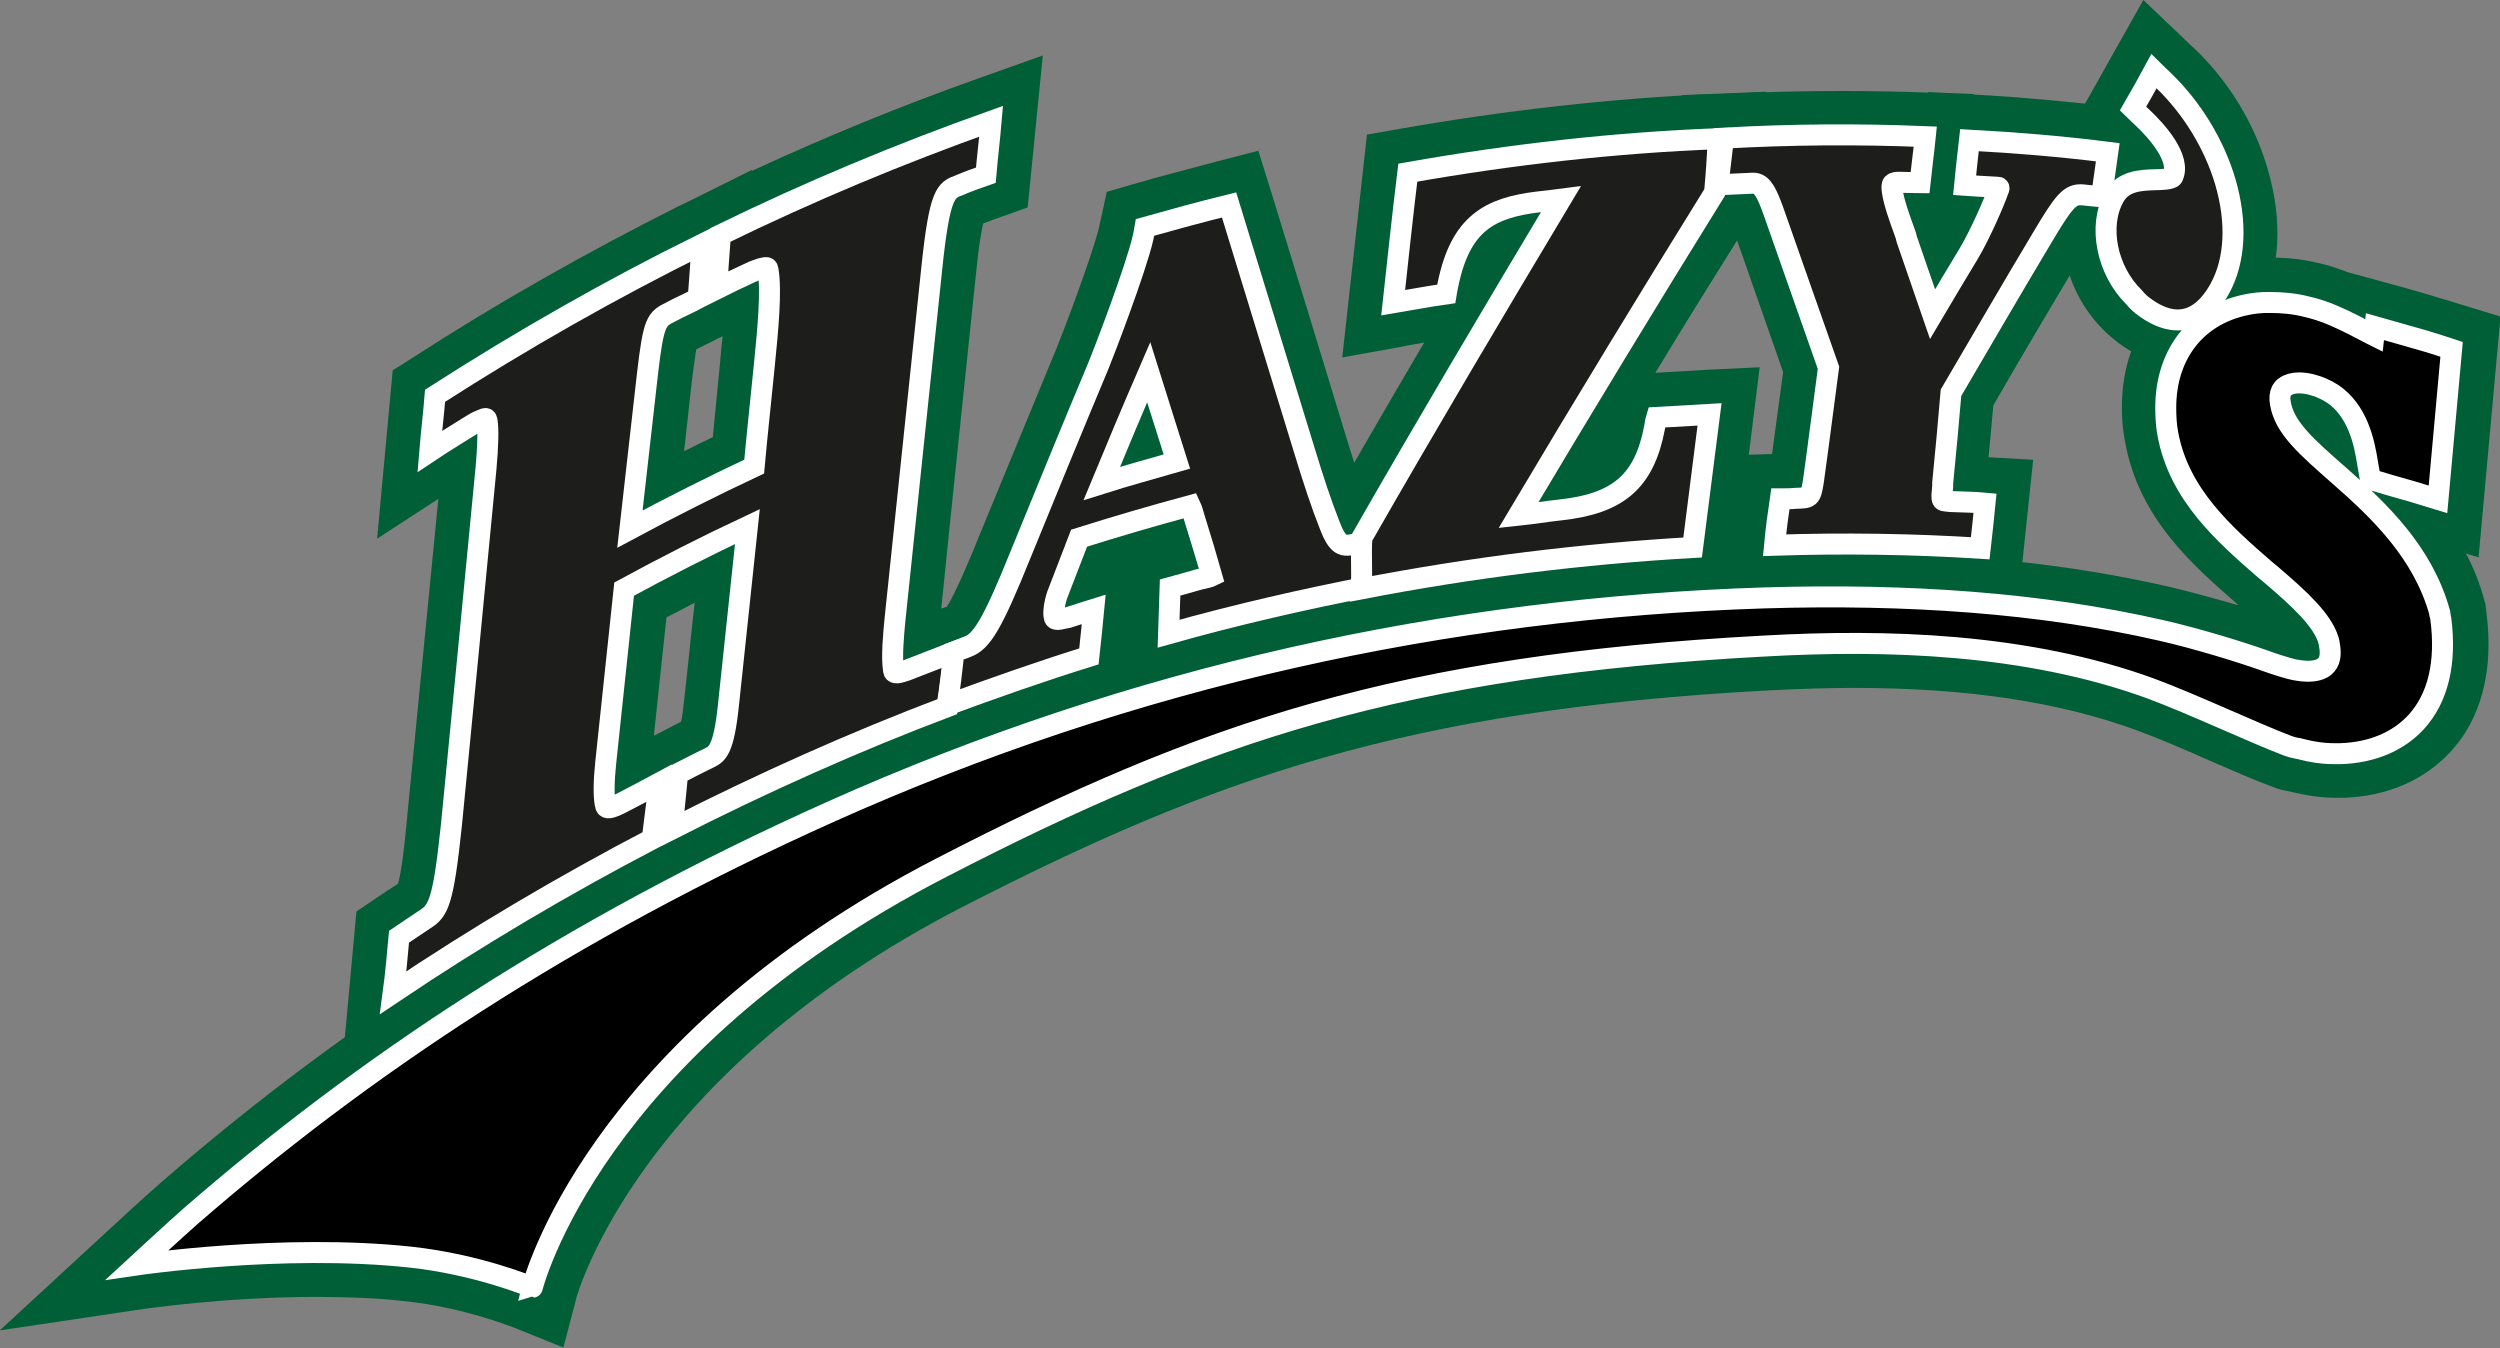
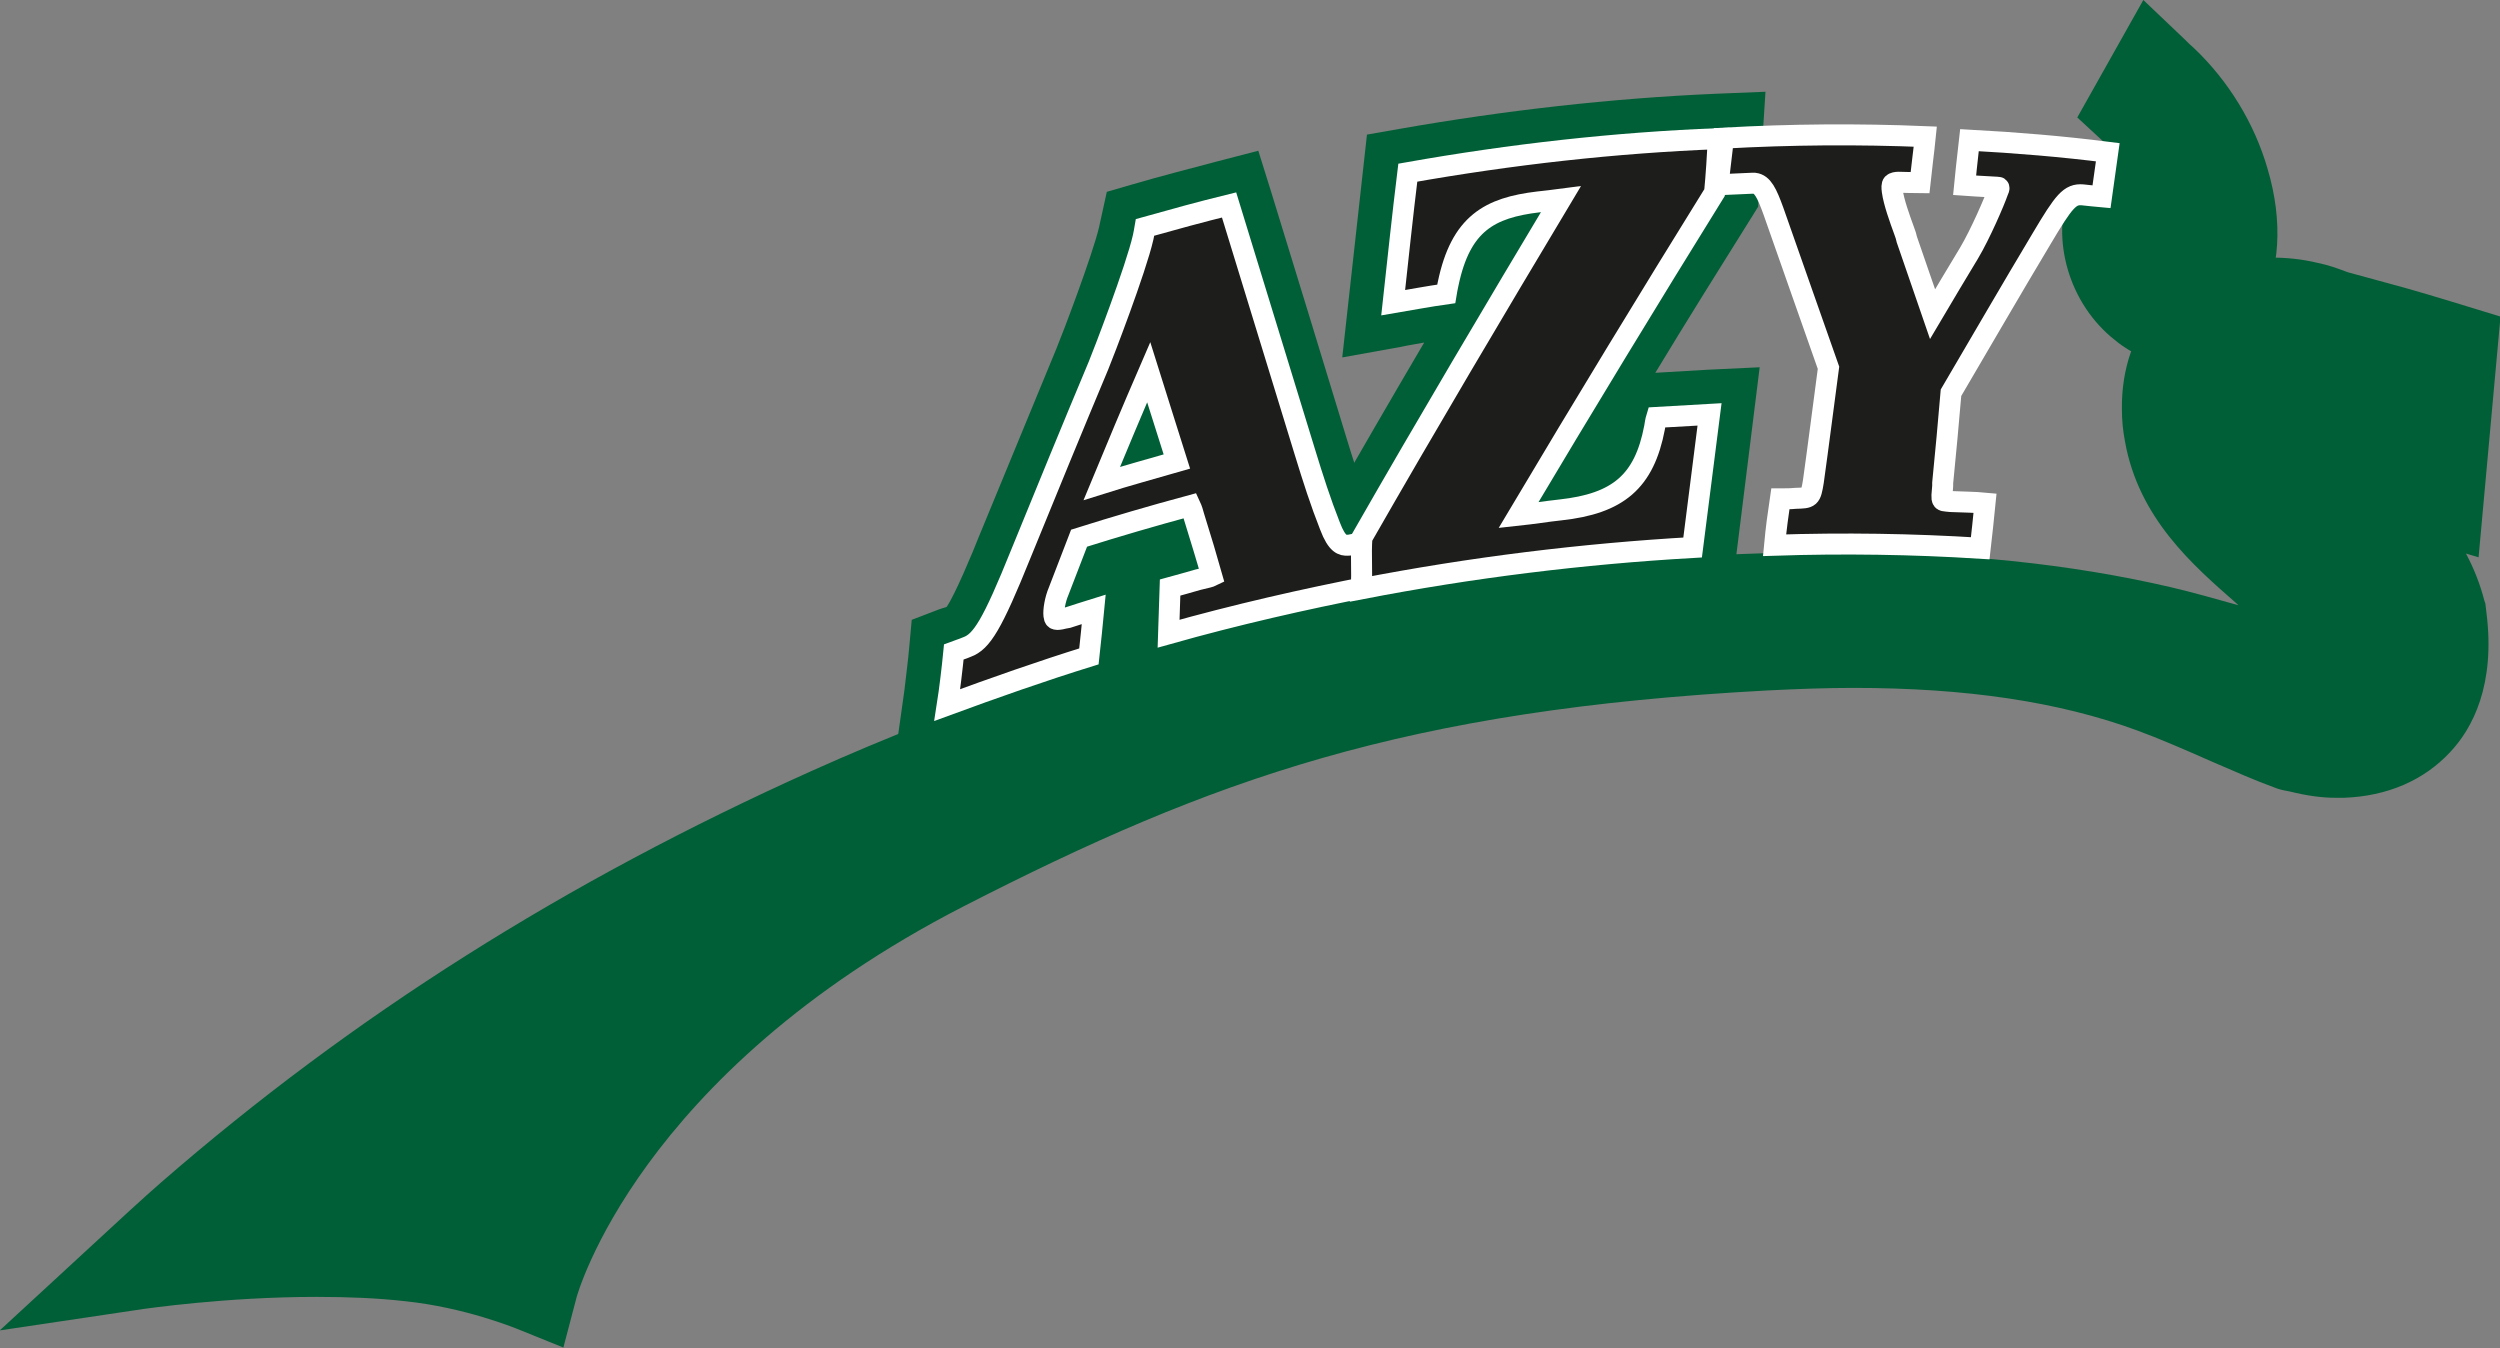
<svg xmlns="http://www.w3.org/2000/svg" version="1.1" id="Hazys-Logo" x="0px" y="0px" width="991.8px" height="534.9px" viewBox="0 0 991.8 534.9" style="enable-background:new 0 0 991.8 534.9;" xml:space="preserve">
  <rect x="0" y="0" width="991.8" height="534.9" fill="#808080" stroke="none" />
  <style type="text/css">
	.st0{fill:#005F36;}
	.st1{fill:#1D1D1B;stroke:#FFFFFF;stroke-width:8.322;stroke-miterlimit:10;}
	.st2{stroke:#FFFFFF;stroke-width:8.322;stroke-miterlimit:10;}
</style>
  <path class="st0" d="M204.7,527c-0.2,0-20-8.3-44.1-10.8c-10.6-1.2-22.3-1.7-35-1.7c-36.4,0-68.4,4.8-68.7,4.8l-57,8.5l42.4-39.1  c0.6-0.6,15.8-14.6,21.6-19.6c75.9-66,160.4-119.4,258.2-163.3c118.8-53.3,245.7-82.4,377.2-86.3c9.2-0.2,18.3-0.4,27.3-0.4  c50.8,0,94.9,4.6,134.8,13.9c8.1,1.9,17.7,4.6,26.6,7.1l-0.6-0.6C870,224.3,848.4,205.6,843,175c-0.8-4.2-1.2-8.3-1.2-12.7  c-0.4-32.5,20.6-56.4,52.2-59.7c2.1-0.2,4.2-0.4,6.4-0.4h1c5.8,0,11.9,0.6,18.1,2.1c4,0.8,7.7,2.1,11.9,3.7l22.7,6.2  c6,1.7,12.1,3.5,18.3,5.4l19.6,6l-8.7,95.5l-5-1.5c3.1,5.8,5.6,12.1,7.3,18.7l0.4,1.2l0.2,1.7c0,0.6,0.2,1,0.2,1.7  c3.7,28.9-5.6,46.2-14.4,55.5c-10.4,11.2-25,17.5-42.2,18.1h-0.4c-0.6,0-1.2,0-2.1,0h-0.6c-5.6,0-11.4-0.8-18.3-2.5l-1-0.2  c-1.2-0.2-3.3-0.6-5.4-1.5c-6.9-2.5-15.4-6.2-24.6-10.2c-10.4-4.6-21-9.2-29.5-12.3c-31-11.4-67.8-16.9-112.6-16.9  c-10.8,0-21.8,0.4-33.9,1c-144,7.7-220.3,35-319.2,85.7c-129.2,66.4-153.3,154.4-153.5,155.2l-5.2,19.8L204.7,527z" />
  <g>
-     <path class="st0" d="M141.4,361.6l7.1-4.8c3.1-2.1,6.2-4.2,9.4-6.2c0.8-2.7,2.1-9.6,3.5-25.2c4.2-42.4,8.3-85.1,12.5-127.5   l-24.3,15.8l6.2-66.8l7.3-4.6c34.1-22.1,69.7-42.2,105.7-60.3l0,0l5.6-2.7l23.9-11.9v0.4c29.1-13.5,59.1-25.8,89-36.4l26.4-9.4   l-6,60.3l-10.4,3.7c-2.5,0.8-4.8,1.7-7.3,2.7c-0.6,2.9-1.7,8.5-2.7,18.9c-4.6,44.5-9.4,89.3-13.9,134l27.3-10.2l-8.1,61.4l-10,3.7   c-36.4,13.7-72.4,29.8-107.4,47.6l-3.7,1.9l-3.7,1.9c-34.5,17.9-68.4,38.3-101.1,60.1L135.2,429L141.4,361.6z M259.4,291.9   l10.8-5.6c0.4-1.7,0.8-4.4,1.2-8.5c1.5-12.9,2.7-25.8,4.2-38.7c-3.7,1.9-7.5,4-11.2,5.8C262.7,260.5,261.1,276.1,259.4,291.9z    M276.2,138.6c-0.4,2.5-1,6.7-1.7,12.3l-3.1,28.1c3.7-1.9,7.5-3.7,11.4-5.6l2.9-30c0.2-3.1,0.6-6.7,1-10l-1.7,0.8   C282.1,135.6,279.2,137.1,276.2,138.6z" />
    <path class="st0" d="M358.8,273.8c0.6-5.4,1.5-12.1,1.9-16.9l1-11l10.4-4c1.2-0.4,2.3-0.8,3.1-1c0.2,0,0.4-0.2,0.4-0.2   c3.3-4.8,10.4-21.8,12.7-27.7c10.2-24.8,20.6-49.9,30.8-74.7c2.5-6,14.4-37.4,16.9-48.1l3.1-14.1l10-2.9   c11.2-3.3,22.7-6.2,33.9-9.2l16.2-4.2l5,16c10,32.5,20,65.1,30,98c2.5,8.3,5,15.8,7.5,22.9c0.4,0,25.2-4.8,25.2-4.8l-7.7,55.5   l-12.5,2.3c-26.4,5-53.1,11.2-79.3,18.5l-19.6,5.4v0.2l-11,3.5c-18.3,5.8-37,12.1-55.3,19.1l-27.3,10.2L358.8,273.8z" />
    <path class="st0" d="M524.2,206.2l2.1-3.5c12.7-22.3,25.6-44.5,38.7-66.8c-3.1,0.6-6,1-9.2,1.7l-23.3,4.2l9.8-88.4l13.1-2.3   c41.6-7.3,83.8-12.1,125.2-13.9l19.8-0.8l-2.9,45.6l-2.3,3.7c-12.9,20.6-25.8,41.2-38.5,62.2c6.9-0.4,13.7-0.8,20.4-1.2l21-1   l-11,88.4l-14.8,0.8c-42.9,2.3-86.3,7.9-129.2,16.2l-22.7,4.4L524.2,206.2z" />
-     <path class="st0" d="M784.3,234.9c-17.7-1-35.8-1.7-53.5-1.7c-8.7,0-17.7,0.2-26.4,0.4l-21,0.6l7.5-53.7l12.1-0.4l4.4-32.5   c-6.7-19.1-13.3-38.1-20-57.2c-1.7,0-3.1,0.2-4.8,0.2l-20.8,1l5.6-53.9l15-0.4c16-0.8,32.2-1.2,48.3-1.2c11,0,22.3,0.2,33.3,0.6h1   v-0.2l7.9,0.4l10,0.4v0.2c18.3,1,36.8,2.7,54.9,4.8l17.9,2.1l-7.3,52.8c0,0-18.1-2.1-18.7-2.1c-1.7,2.7-4,6.2-5,8.1   c-11.4,19.1-22.9,38.5-33.9,57.6l-1.9,20.6l17.7,1l-5.6,53.1L784.3,234.9z" />
    <path class="st0" d="M864,144.6c-7.9,0-16-2.9-23.5-8.5c-2.1-1.7-4.2-3.3-6.2-5.4c-16.4-16.4-21-42.7-10.8-61   c3.3-6,7.9-9.8,12.5-12.1l-11.9-11L850.3,0l16.4,15.6c1.2,1.2,2.5,2.5,3.7,3.5C884,32,894.4,48.9,899.6,67c6.2,20.8,5,40.8-3.5,56   C885.8,141.7,871.5,144.6,864,144.6L864,144.6z" />
-     <path class="st1" d="M158.3,371.6c3.3-2.3,6.7-4.4,10-6.7c5.6-3.5,7.5-6.4,10.8-37.7c4.6-47.2,9.2-94.2,13.7-141.3   c0.8-8.7,1-16,0.4-19.1c-0.2-0.8-0.2-1.2-2.7,0c-1.7,0.6-3.5,1.9-5.2,2.9c-5,3.1-10,6.2-14.8,9.4c0.6-7.3,1.5-14.6,2.1-22.1   c34.7-22.3,70.1-42.4,105.9-60.1c-0.4,7.1-1,14.4-1.5,21.4c-3.5,1.9-7.3,3.5-10.8,5.4c-5.8,2.9-6.9,3.5-9.4,25.2   c-2.3,20.4-4.6,40.6-6.9,61c16.2-8.7,32.9-17.1,49.3-24.8c1.2-13.3,2.7-26.6,4-39.9c1.5-14.8,2.9-30,1.5-38.1   c-0.2-1-0.2-1.2-2.7-0.6c-1.2,0.4-2.5,0.8-4.4,1.7c-4.6,2.1-8.9,4.2-13.3,6.4c0.4-7.1,1-14.1,1.5-21.4   C321.2,75.9,357,61,393.2,48.1c-0.6,7.1-1.5,14.4-2.1,21.4c-3.5,1.2-7.1,2.5-10.6,4c-5.2,1.9-7.7,2.9-10.8,32.5   c-4.8,46.4-9.8,92.8-14.6,139.4c-0.6,6.2-1.5,15.4-0.6,20.6c0,0.4,0.2,1.5,3.1,0.6c0.6-0.2,1.2-0.4,1.9-0.6   c6.4-2.5,12.9-5,19.3-7.5c-1,7.3-1.9,14.6-2.9,21.8c-36.8,13.9-73.2,30.2-109.2,48.5c0.6-7.3,1.5-14.6,2.1-21.8   c4.2-2.1,8.5-4.4,12.7-6.4c2.9-1.5,5.6-2.7,7.5-21c2.5-23.5,5-47.2,7.5-70.7c-16.4,7.7-32.7,16-48.9,24.8   c-2.5,22.9-4.8,46-7.3,68.9c-0.8,7.5-0.8,13.3-0.2,16.4c0.2,1.2,0.4,2.1,3.3,1c0.8-0.2,1.7-0.8,2.7-1.2c5.2-2.7,10.4-5.4,15.4-8.1   c-0.8,7.3-1.9,14.8-2.7,22.1c-35,18.3-69.3,38.5-102.8,61C157,386.4,157.6,379.1,158.3,371.6z" />
    <path class="st1" d="M378.4,258.6c2.1-0.8,3.1-1,5.2-1.9c5.8-2.1,10-8.7,21.4-37c10.2-25,20.4-49.9,30.8-74.7   c1.9-4.6,14.8-38.1,17.7-50.8c0.2-1.2,0.6-2.7,0.8-4c11-3.1,22.3-6.2,33.3-8.9c10,32.5,20,65.1,30,97.8c3.3,10.8,6.4,20.4,10,29.5   c2.9,7.7,5.2,7.7,6.9,7.7c0.4,0,1,0,1.7-0.2c3.5-0.6,6.9-1.5,10.4-2.1c-0.8,6.2-1.7,12.3-2.5,18.5c-26.8,5.2-53.9,11.4-80.5,18.9   c0.2-6,0.4-12.1,0.6-18.3c3.7-1,7.5-2.1,11-3.1c3.5-0.8,5-1.2,5.6-1.5c-0.6-2.3-5.6-18.7-7.1-23.5c-0.4-1.5-0.8-2.9-1.5-4.4   c-14.8,4-29.5,8.3-44.1,12.9c-2.7,7.1-5.4,13.9-8.1,21c-1.5,3.5-2.1,7.7-1.9,9.6c0.2,1.5,0.4,1.9,2.7,1.5c0.8-0.2,1.7-0.4,2.9-0.6   c3.3-1,6.9-2.3,10.2-3.3c-0.6,6.2-1.2,12.5-1.9,18.7c-18.7,5.8-37.7,12.5-56.2,19.3C376.7,274,377.8,264.8,378.4,258.6z    M437.1,191.8c9.8-3.1,19.8-5.8,29.8-8.7c-3.7-11.9-7.5-23.5-11.2-35.4C449.3,162.5,443.1,177.3,437.1,191.8z" />
    <path class="st1" d="M540.3,213.3c25.8-45.1,53.1-91.1,78.9-134.2c-2.9,0.4-6,0.6-8.9,1c-19.3,2.3-30.8,8.5-35.8,32.5   c-0.2,1.2-0.6,2.7-0.8,4c-7.1,1-13.9,2.3-21,3.5c1.9-17.3,3.7-34.5,5.8-51.6c41.2-7.3,82.2-11.9,123.2-13.5   c-0.4,7.1-0.8,14.1-1.5,21.4c-25.8,41.6-51.8,84.3-77.8,128c5.6-0.6,11-1.5,16.6-2.1c22.9-2.5,33.3-11.2,37.4-32.7   c0.2-1.2,0.4-2.7,0.8-4c7.1-0.4,14.1-0.8,21-1.2c-2.3,17.7-4.4,35.2-6.7,52.8c-43.7,2.5-87.6,7.9-131.5,16.4   C540.5,226.2,539.8,220.5,540.3,213.3z" />
    <path class="st1" d="M706.3,197.9c2.1,0,4,0,6-0.2c5.8-0.2,6,0,7.1-6.7c2.1-15,4-30.2,6-45.1c-7.3-20.8-14.6-41.4-21.8-62   c-2.7-7.5-4.4-10.8-7.5-11.2c-0.4,0-0.8,0-1.2,0c-4.4,0.2-8.7,0.4-13.3,0.6c0.6-6,1.5-12.5,2.1-18.5c26.8-1.5,53.5-1.7,80.1-0.6   c-0.6,6-1.5,12.5-2.1,18.3c-2.9,0-5.8-0.2-8.5-0.2c-1,0-1.9,0.2-2.3,0.6c-0.4,0.4-0.4,1.5-0.2,2.9c0.6,4.4,2.9,10.8,4.8,16   c0.4,1,0.8,2.3,1,3.3c3.3,9.8,6.9,19.8,10.2,29.5c4.8-8.1,9.6-16.2,14.4-24.1c4.6-7.7,10.2-20.8,11.4-24.3c0.2-0.6,1-1.9,0.2-1.9   c-4.8-0.2-13.3-0.8-13.3-0.8s1.2-12.1,1.9-17.9c18.5,1,36.8,2.5,54.9,4.8c-0.8,5.8-1.7,11.9-2.5,17.7c-2.5-0.2-5-0.6-7.5-0.8   c-5-0.4-7.3,2.3-16.2,17.3c-12.1,20.2-23.9,40.6-36,61.2c-1,11.9-2.1,23.7-3.3,35.8c0,0.4,0,0.8,0,1.2c-0.2,3.3-0.6,4.8,0,5.6   c0.2,0.2,0.8,0.4,1.2,0.4c0.8,0,1.5,0.2,2.7,0.2c4.4,0.2,8.7,0.2,12.9,0.6c-0.6,6-1.2,11.9-1.9,17.9c-27-1.7-54.1-2.1-81.6-1.2   C704.6,209.9,705.4,203.9,706.3,197.9z" />
-     <path class="st1" d="M850.9,121.9c5.4,4,19.1,11.9,29.8-7.5c6-11,6.9-26,2.1-42.4c-4.4-14.8-13.1-29.1-24.6-40.2   c-1.2-1.2-2.5-2.3-3.7-3.5c-2.7,5-5.4,9.8-8.3,14.8c1.2,1.2,2.5,2.3,3.7,3.5c6,5.6,15.4,16.4,12.1,23.5c-0.4,1-4.6,1.2-7.1,1.2   c-5.6,0.2-12.7,0.4-16.2,6.9c-6.4,11.4-2.9,29.1,7.9,39.7C848,119.6,849.4,120.9,850.9,121.9z" />
  </g>
-   <path class="st2" d="M162.6,498.7c-50.6-5.4-108.2,3.1-108.2,3.1s15.6-14.4,21.2-19.3c68-59.1,149-113.4,253.8-160.4  c120.3-53.9,244.9-80.9,370.5-84.9c56.6-1.7,109.4,1.9,157.5,12.9c13.7,3.1,31.4,8.5,42,12.3c2.7,1,8.7,2.9,10.8,3.3s4,0.6,5.6,0.6  c1.9,0,5.4-0.4,7.1-2.5c1.9-2.1,1.7-5.6,1.2-8.1c0-0.6-0.2-1-0.4-1.9c-2.5-7.9-11.2-16-22.7-25.8l-2.3-1.9  c-16-13.9-34.3-29.8-38.7-54.1c-0.6-3.3-0.8-6.7-0.8-9.8c-0.2-23.1,13.9-39.5,36.4-42c1.7-0.2,3.1-0.2,4.8-0.2  c4.8,0,9.8,0.4,14.8,1.7c3.5,0.8,6.9,1.9,10.6,3.5c5.4,2.3,10.4,5,14.8,7.3l1.2,0.6l0.4-3.5l6.7,1.9c5.8,1.7,11.9,3.3,17.9,5.2  l5.8,1.9l-5.4,59.5l-6.9-2.1c-5.4-1.7-11-3.1-16.4-4.8l-3.5-1l-1.7-9.8c-1.7-9.4-5.8-21.6-17.5-26.4c-1.2-0.6-2.7-1-4.4-1.5  c-1.7-0.4-3.3-0.6-4.8-0.6c-2.3,0-4.2,0.6-5.4,1.5c-0.4,0.2-1,0.8-1.5,1.7c-0.6,1.2-0.8,2.9-0.4,5c1.7,9.6,10,16.9,23.7,28.9  c15.6,13.7,32.9,30.2,39.5,54.1v0.4l0.2,0.8c0,0.4,0.2,0.8,0.2,1c2.3,17.5-1,31.6-9.8,41.2c-7.1,7.7-17.5,12.1-30,12.5h-0.6  c-0.4,0-0.8,0-1.5,0h-0.4c-4.2,0-8.7-0.6-14.4-2.1h-0.2c-1.2-0.2-2.5-0.6-3.7-1c-13.7-5.2-37.4-16.4-54.3-22.7  c-49.5-18.1-105.7-19.6-153.5-16.9c-144,7.7-221.8,33.9-326.2,87.8c-139,71.6-162.5,166.6-162.5,166.6S189.7,501.6,162.6,498.7z" />
</svg>